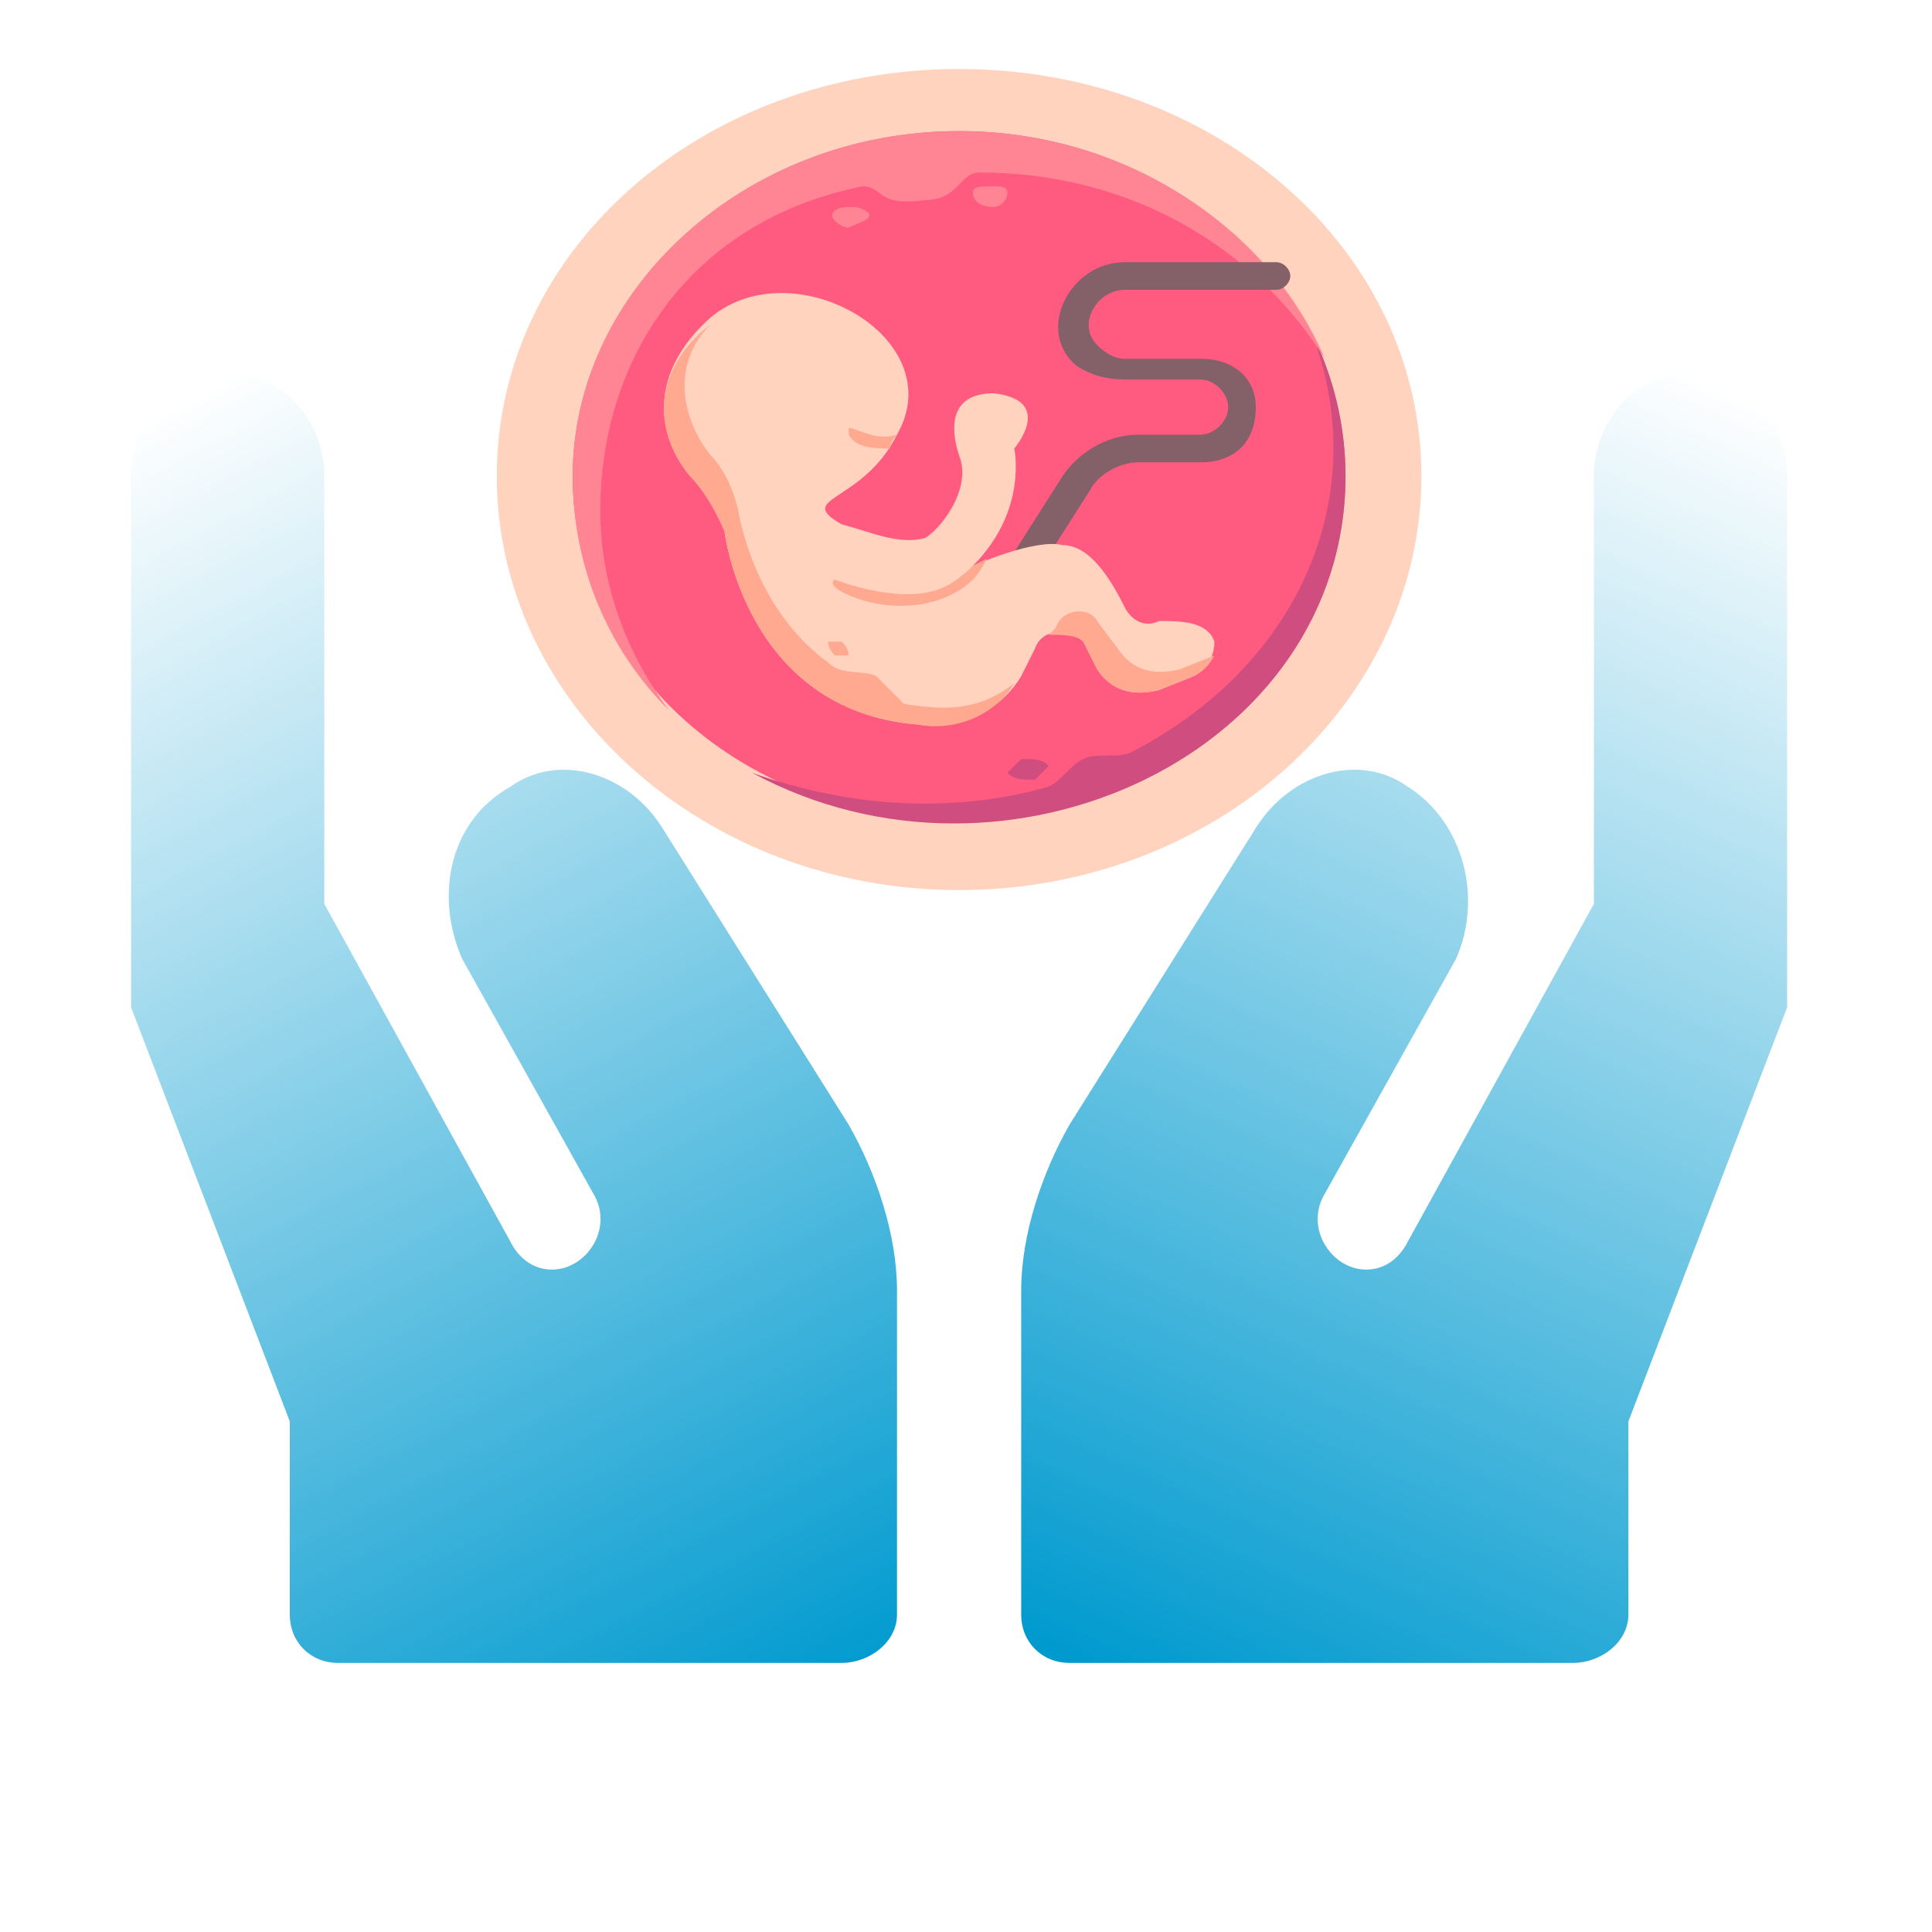
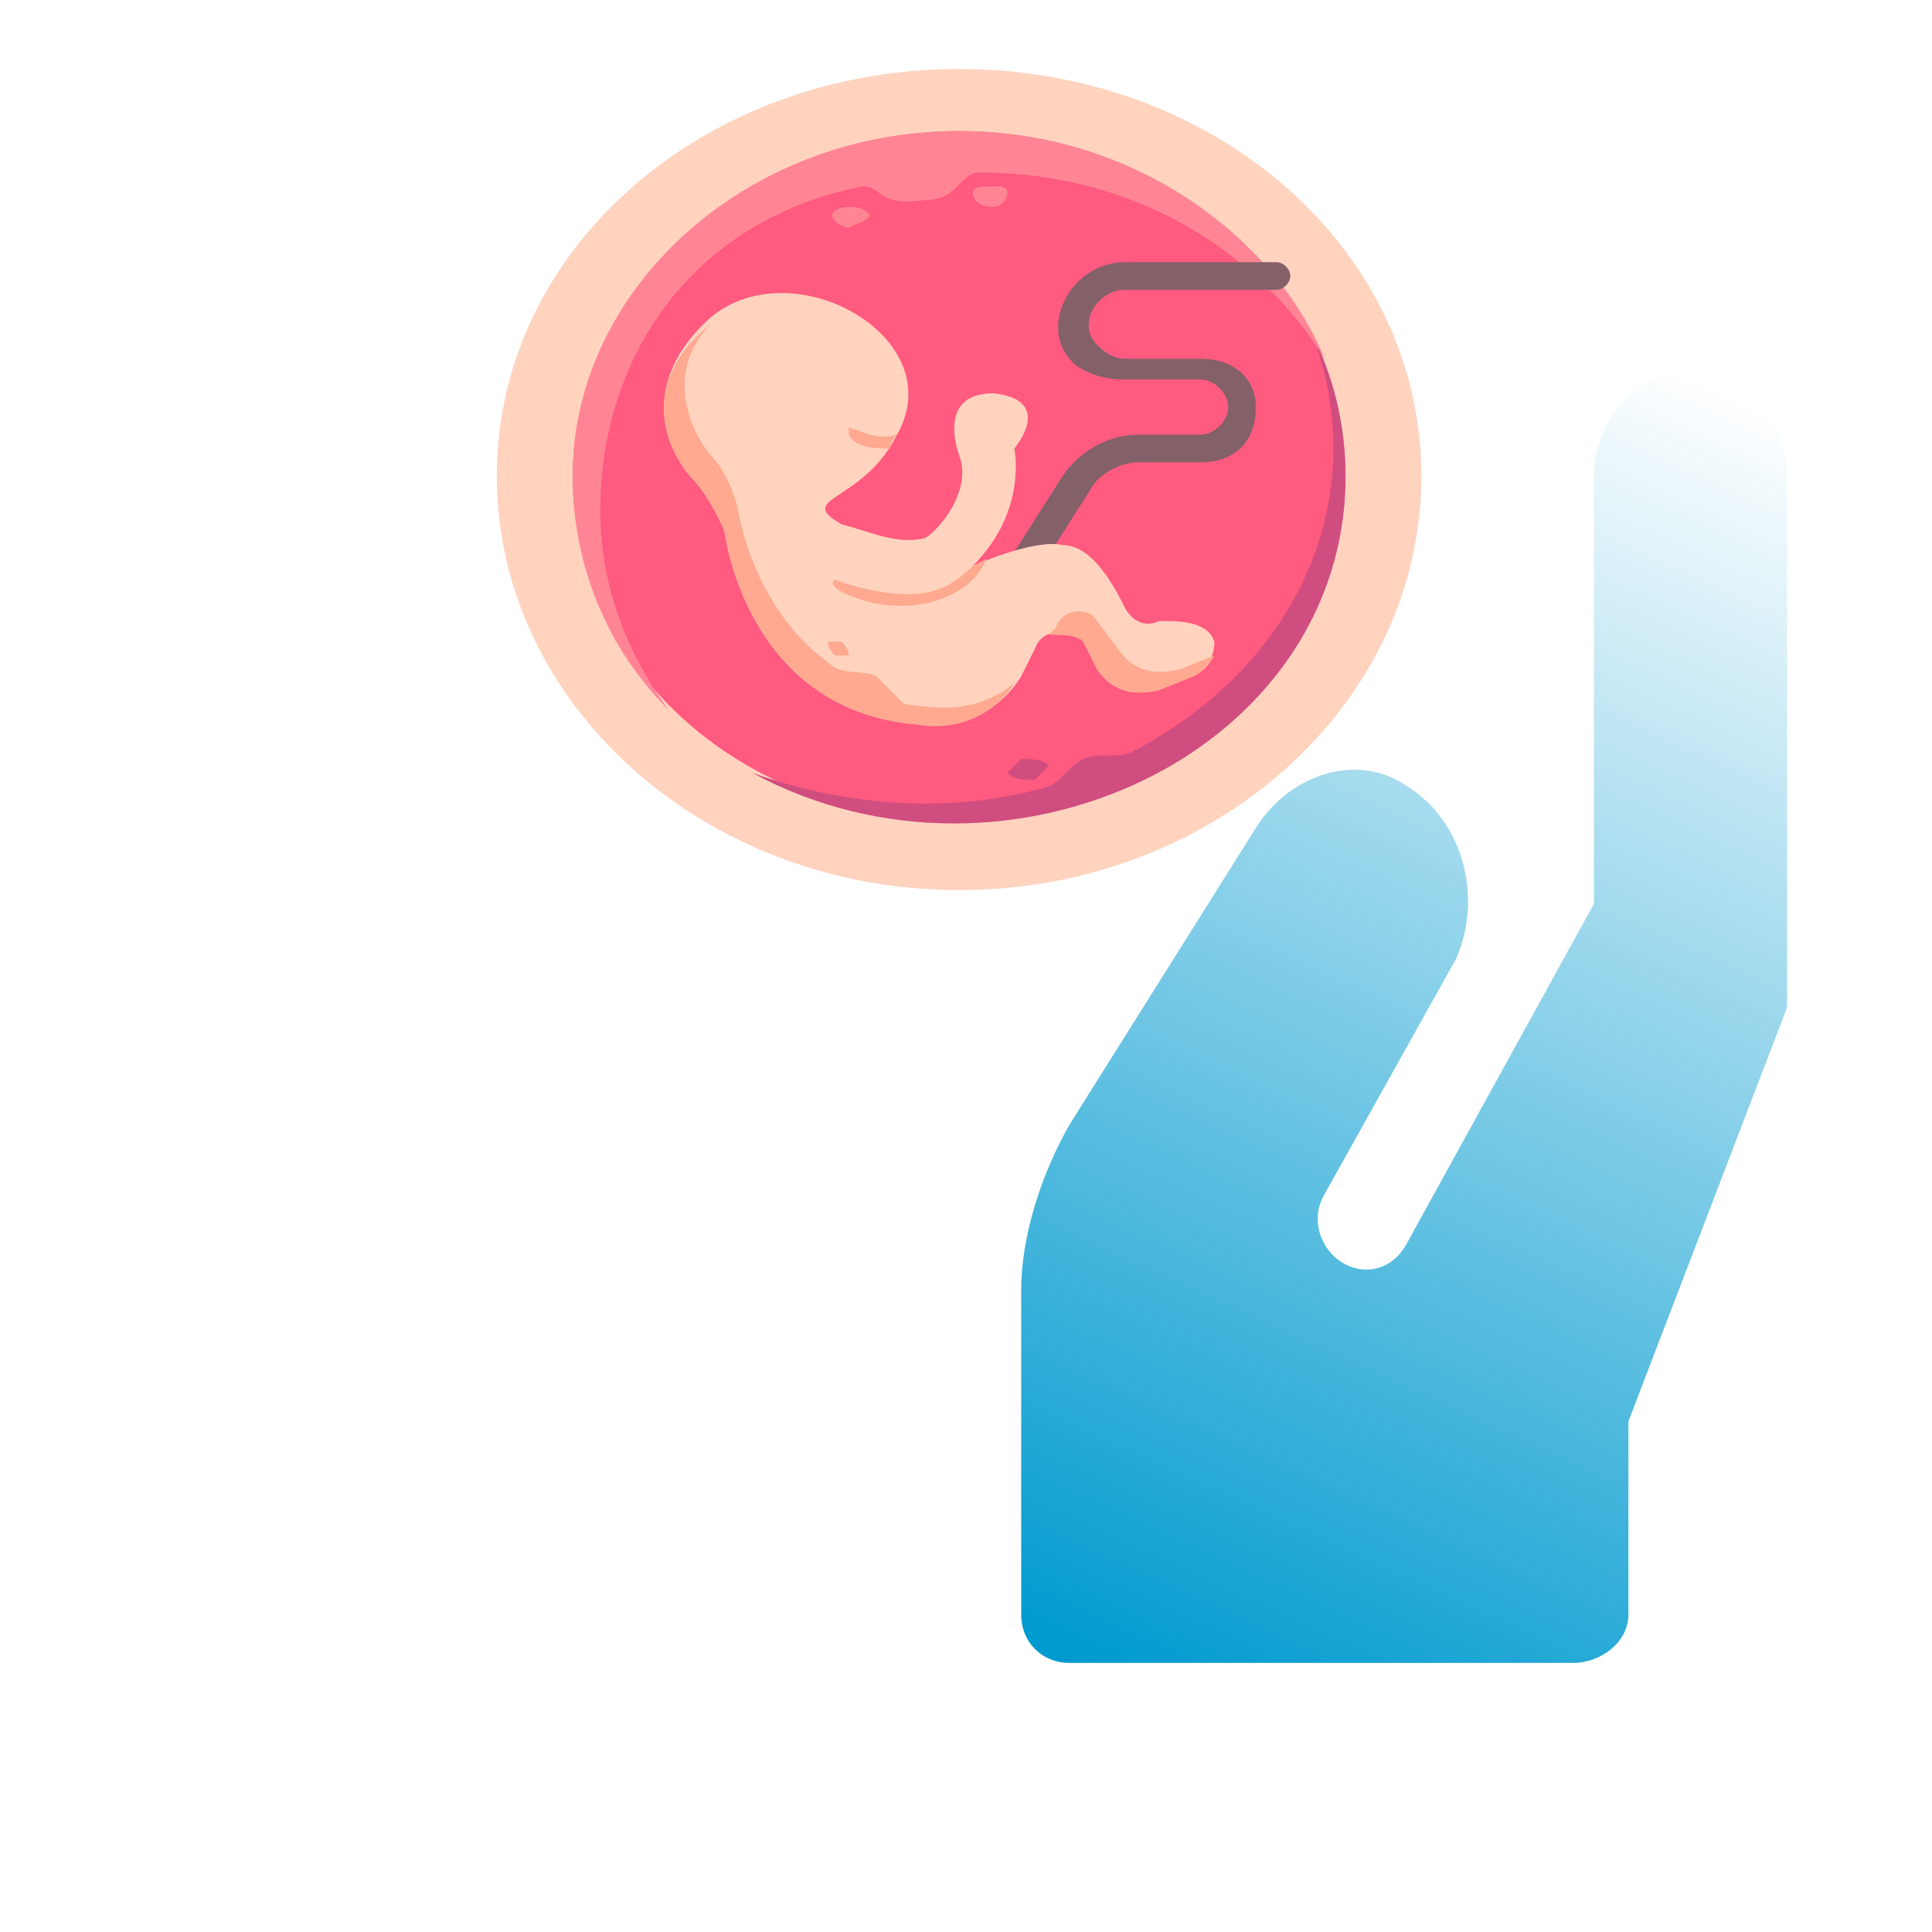
<svg xmlns="http://www.w3.org/2000/svg" version="1.2" viewBox="0 0 28 28" width="28" height="28">
  <title>Nouveau projet</title>
  <defs>
    <linearGradient id="g1" x1="15.9" y1="24.2" x2="24.5" y2="5.4" gradientUnits="userSpaceOnUse">
      <stop offset="0" stop-color="#009acf" />
      <stop offset="1" stop-color="#009acf" stop-opacity="0" />
    </linearGradient>
    <linearGradient id="g2" x1="13" y1="24.1" x2="3.2" y2="5.5" gradientUnits="userSpaceOnUse">
      <stop offset="0" stop-color="#009acf" />
      <stop offset="1" stop-color="#009acf" stop-opacity="0" />
    </linearGradient>
  </defs>
  <style>
		tspan { white-space:pre } 
		.s0 { fill: url(#g1) } 
		.s1 { fill: url(#g2) } 
		.s2 { fill: #ffd3be } 
		.s3 { fill: #ff5a7f } 
		.s4 { fill: #d04d7f } 
		.s5 { fill: #ff8595 } 
		.s6 { fill: #846069 } 
		.s7 { fill: #ffa991 } 
	</style>
  <g id="layer1">
    <g id="g838">
      <path id="path834" class="s0" d="m25.9 6.9v7.7l-2.3 6v2.8c0 0.4-0.4 0.7-0.8 0.7h-7.3c-0.4 0-0.7-0.3-0.7-0.7v-4.7c0-0.8 0.3-1.7 0.7-2.4l2.7-4.3c0.5-0.8 1.5-1.1 2.2-0.6c0.8 0.5 1.1 1.6 0.7 2.5l-1.9 3.4c-0.3 0.5 0.1 1.1 0.6 1.1c0.3 0 0.5-0.2 0.6-0.4l2.7-4.9v-6.2c0-0.8 0.6-1.5 1.4-1.5c0.7 0 1.4 0.6 1.4 1.5z" />
-       <path id="path836" class="s1" d="m12.3 16.3c0.4 0.7 0.7 1.6 0.7 2.4v4.7c0 0.4-0.4 0.7-0.8 0.7h-7.3c-0.4 0-0.7-0.3-0.7-0.7v-2.8l-2.3-6v-7.7c0-0.9 0.6-1.5 1.4-1.5c0.8 0 1.4 0.7 1.4 1.5v6.2l2.7 4.9c0.1 0.2 0.3 0.4 0.6 0.4c0.5 0 0.9-0.6 0.6-1.1l-1.9-3.4c-0.4-0.9-0.2-2 0.7-2.5c0.7-0.5 1.7-0.2 2.2 0.6z" />
      <g id="g997">
        <path id="circle942" class="s2" d="m13.9 12.9c-3.7 0-6.7-2.7-6.7-6c0-3.3 3-5.9 6.7-5.9c3.7 0 6.7 2.6 6.7 5.9c0 3.3-3 6-6.7 6z" />
        <path id="circle944" class="s3" d="m13.9 11.9c-3.1 0-5.6-2.2-5.6-5c0-2.7 2.5-5 5.6-5c3.1 0 5.6 2.3 5.6 5c0 2.8-2.5 5-5.6 5z" />
        <path id="path946" class="s4" d="m19 4.8c0.9 2.3-0.1 4.8-2.6 6.1c-0.2 0.1-0.5 0-0.7 0.1c-0.2 0.1-0.3 0.3-0.5 0.4c-1.4 0.4-2.9 0.3-4.3-0.2c3.7 2 8.6-0.3 8.6-4.3q0-1.1-0.5-2.1z" />
        <path id="path948" class="s5" d="m9.7 10.3c-0.9-0.9-1.4-2.1-1.4-3.4c0-2.7 2.5-5 5.6-5c2.4 0 4.5 1.4 5.3 3.3c-1-1.6-2.8-2.7-5-2.7c-0.3 0-0.3 0.4-0.8 0.4c-0.7 0.1-0.6-0.2-0.9-0.2c-2.5 0.5-3.8 2.5-3.8 4.7c0 1.1 0.4 2.1 1 2.9z" />
        <path id="path950" class="s6" d="m14.9 8.3c-0.2 0-0.3-0.1-0.2-0.3l0.7-1.1c0.2-0.3 0.6-0.6 1.1-0.6h0.9c0.2 0 0.4-0.2 0.4-0.4c0-0.2-0.2-0.4-0.4-0.4h-1.1q-0.4 0-0.7-0.2c-0.6-0.5-0.1-1.5 0.7-1.5h2.2c0.1 0 0.2 0.1 0.2 0.2c0 0.1-0.1 0.2-0.2 0.2h-2.2c-0.4 0-0.7 0.5-0.4 0.8q0.2 0.2 0.4 0.2h1.1c0.5 0 0.8 0.3 0.8 0.7c0 0.5-0.3 0.8-0.8 0.8h-0.9c-0.3 0-0.6 0.2-0.7 0.4l-0.7 1.1q-0.1 0.1-0.2 0.1z" />
        <path id="path952" class="s2" d="m14.8 9.8c-0.3 0.5-0.9 0.8-1.5 0.7c-2.5-0.2-2.8-2.8-2.8-2.8c0 0-0.2-0.5-0.5-0.8c-0.5-0.6-0.6-1.5 0.3-2.3c1.2-1 3.5 0.3 2.7 1.7c-0.5 1-1.5 0.9-0.8 1.3c0.4 0.1 0.8 0.3 1.2 0.2c0.2-0.1 0.7-0.7 0.5-1.2c-0.1-0.3-0.2-0.9 0.5-0.9c0.9 0.1 0.3 0.8 0.3 0.8c0 0 0.2 0.9-0.6 1.7c0 0 0.9-0.4 1.3-0.3c0.4 0 0.7 0.5 0.9 0.9c0.1 0.2 0.3 0.3 0.5 0.2c0.3 0 0.7 0 0.8 0.3c0 0.2-0.1 0.4-0.3 0.5l-0.5 0.2c-0.4 0.1-0.7 0-0.9-0.3l-0.2-0.4c-0.2-0.2-0.6-0.2-0.7 0.1z" />
        <g id="g964">
          <path id="path954" class="s7" d="m14.7 9.9c-0.3 0.5-0.9 0.7-1.4 0.6c-2.5-0.2-2.8-2.8-2.8-2.8c0 0-0.2-0.5-0.5-0.8c-0.5-0.6-0.6-1.5 0.3-2.2c-0.6 0.6-0.4 1.4 0 1.9c0.3 0.3 0.4 0.8 0.4 0.8c0 0 0.2 1.4 1.3 2.2c0.2 0.2 0.5 0.1 0.7 0.2c0.1 0.1 0.4 0.4 0.4 0.4c0.6 0.1 1.1 0.1 1.6-0.3z" />
          <path id="path956" class="s7" d="m17.6 9.5q-0.1 0.2-0.3 0.3l-0.5 0.2c-0.4 0.1-0.7 0-0.9-0.3l-0.2-0.4c-0.1-0.1-0.3-0.1-0.5-0.1l0.1-0.1c0.1-0.3 0.5-0.3 0.6-0.1l0.3 0.4c0.2 0.3 0.5 0.4 0.9 0.3z" />
          <path id="path958" class="s7" d="m14.3 8.1q-0.1 0.2-0.2 0.3c-0.3 0.3-0.9 0.5-1.6 0.3c-0.6-0.2-0.4-0.3-0.4-0.3c0 0 1 0.4 1.6 0.1q0.2-0.1 0.4-0.3q0 0 0.2-0.1z" />
          <path id="path960" class="s7" d="m14.6 7.5q-0.1 0.1-0.2 0.3q0.1-0.2 0.2-0.3z" />
          <path id="path962" class="s7" d="m12.3 6.2c0.1 0 0.4 0.2 0.7 0.1q-0.1 0.1-0.1 0.2c-0.2 0-0.5 0-0.6-0.2q0-0.1 0-0.1z" />
        </g>
        <path id="ellipse966" class="s5" d="m14.4 3c-0.2 0-0.3-0.1-0.3-0.2c0-0.1 0.1-0.1 0.3-0.1c0.1 0 0.2 0 0.2 0.1c0 0.1-0.1 0.2-0.2 0.2z" />
        <path id="ellipse968" class="s5" d="m12.3 3.3c-0.1 0-0.2-0.1-0.2-0.1c-0.1-0.1 0-0.2 0.2-0.2c0.1 0 0.2 0 0.3 0.1c0 0.1-0.1 0.1-0.3 0.2z" />
        <path id="ellipse970" class="s4" d="m15 11.3c-0.2 0-0.3 0-0.4-0.1c0 0 0.1-0.1 0.2-0.2c0.2 0 0.3 0 0.4 0.1c0 0-0.1 0.1-0.2 0.2z" />
        <path id="ellipse972" class="s7" d="m12.3 9.5q0 0-0.2 0q-0.1-0.1-0.1-0.2q0.1 0 0.2 0q0.1 0.1 0.1 0.2z" />
      </g>
    </g>
  </g>
</svg>